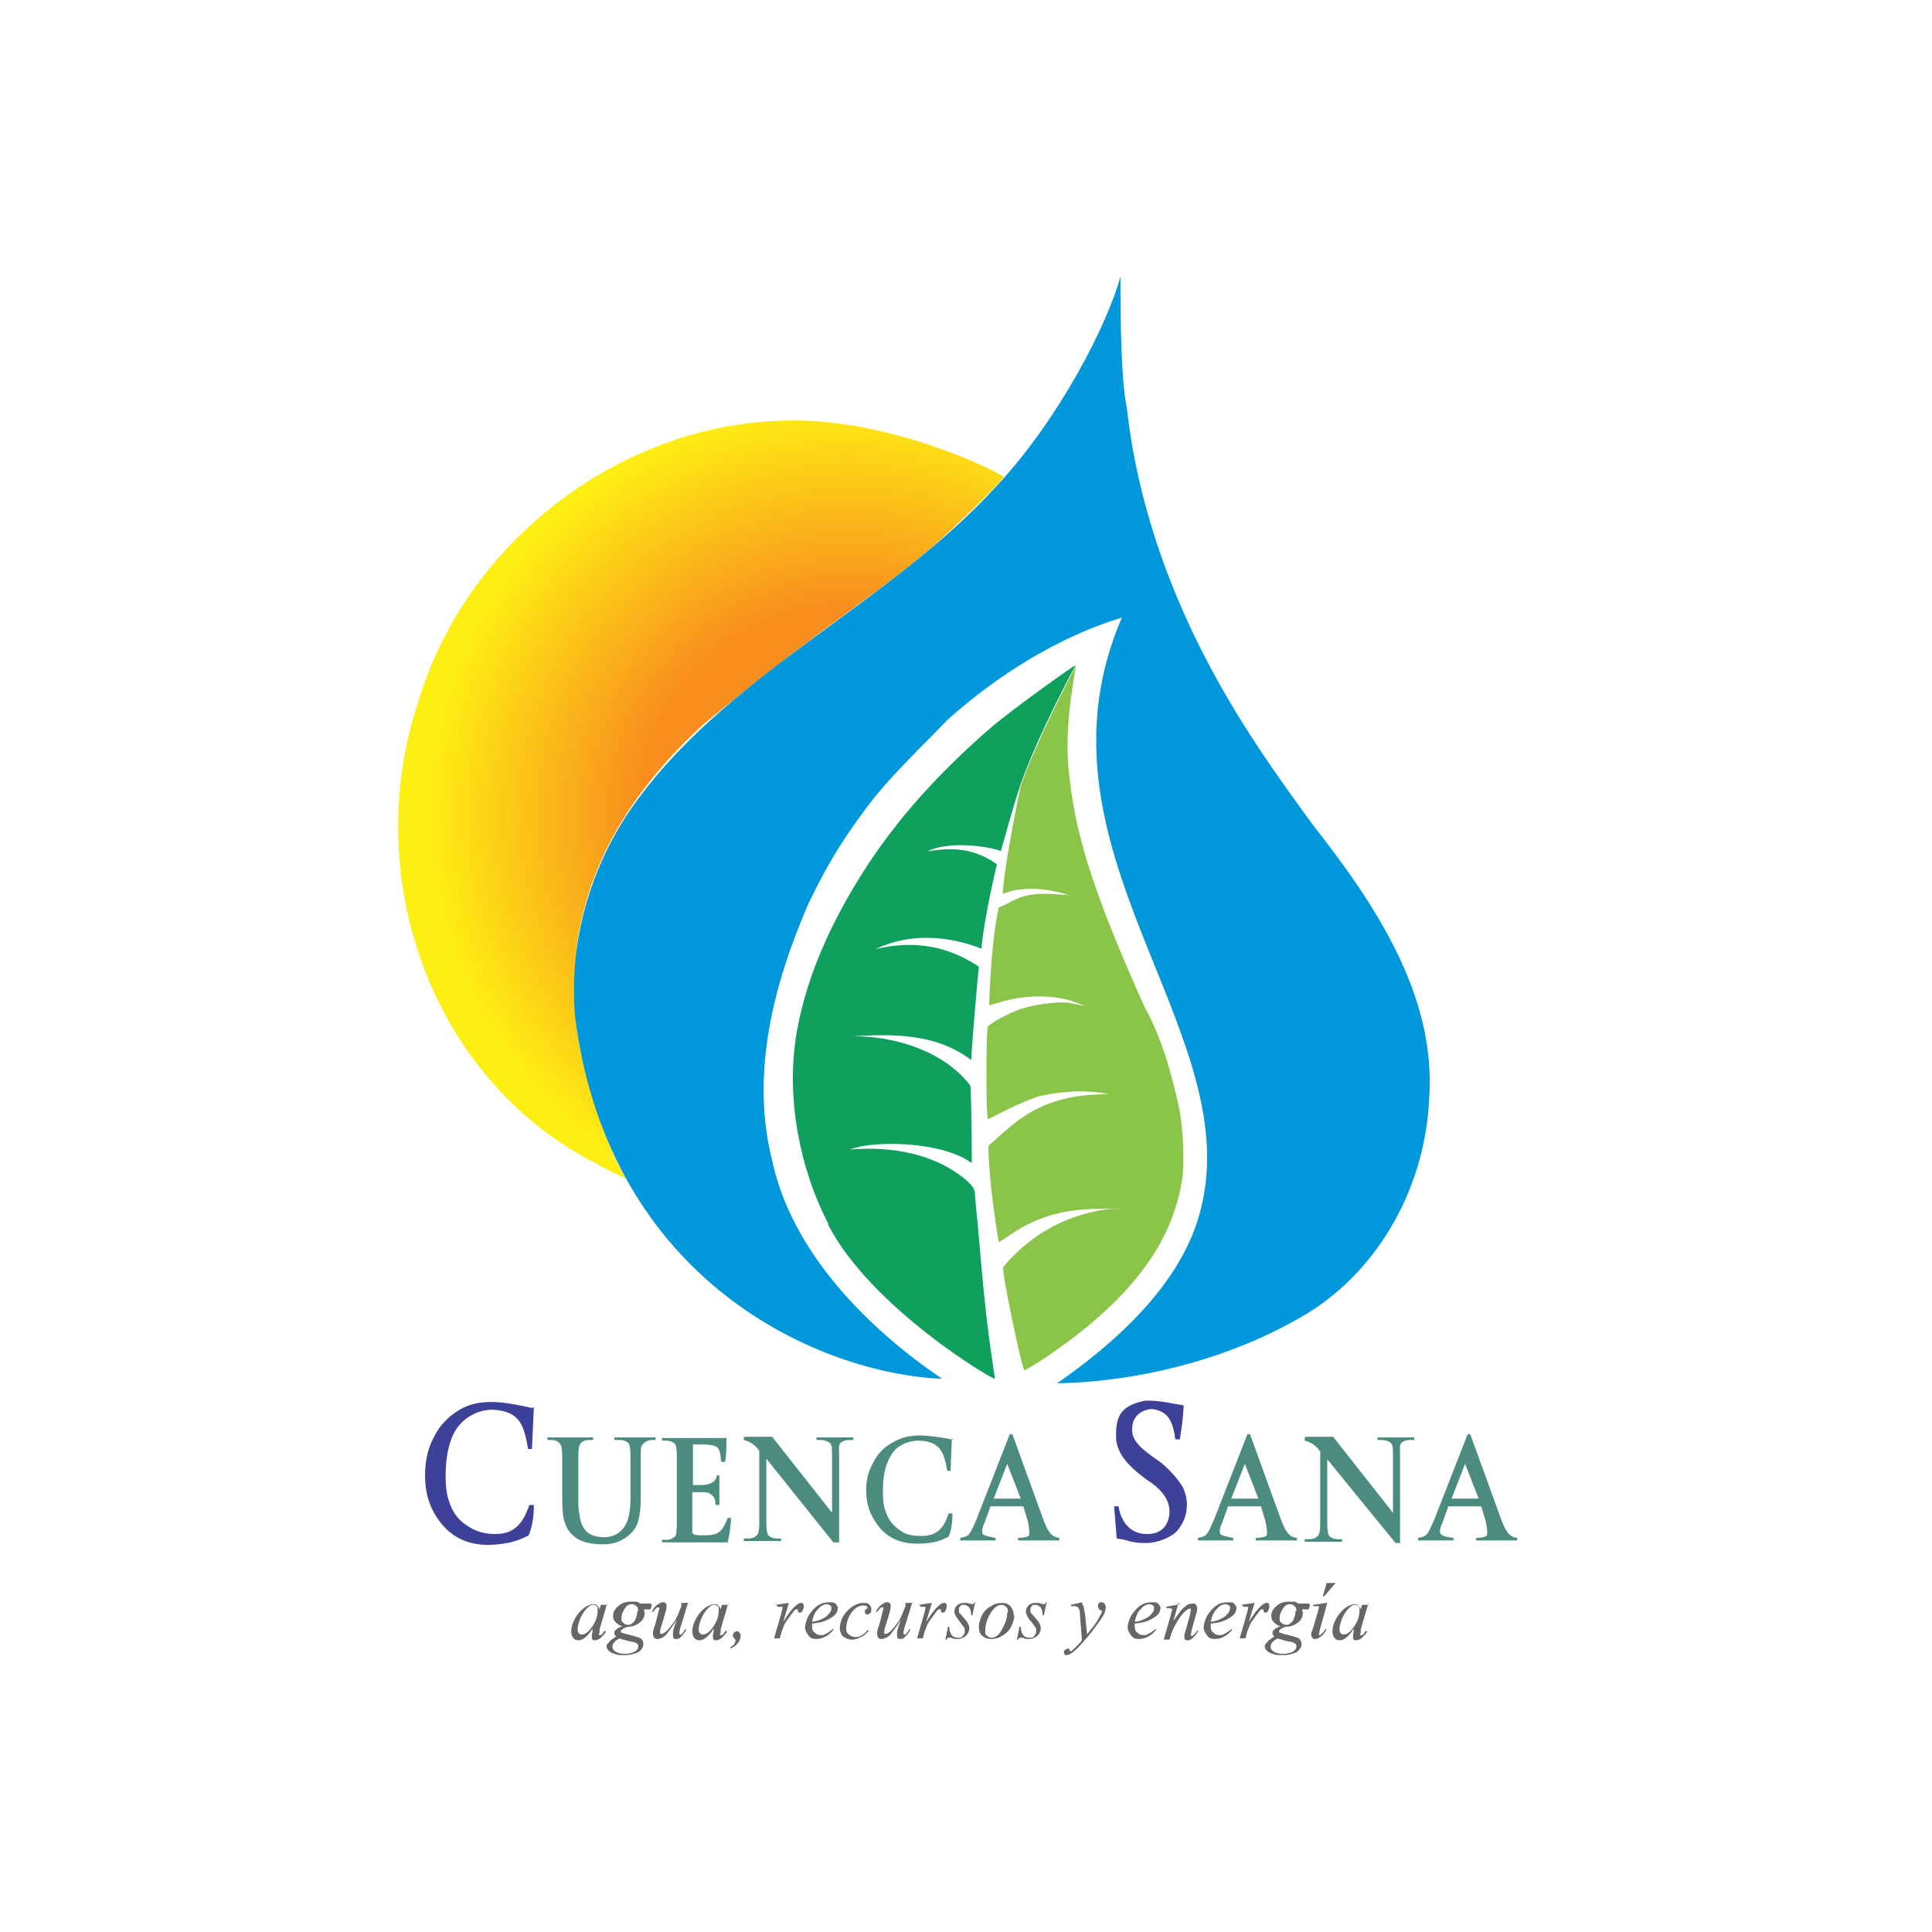
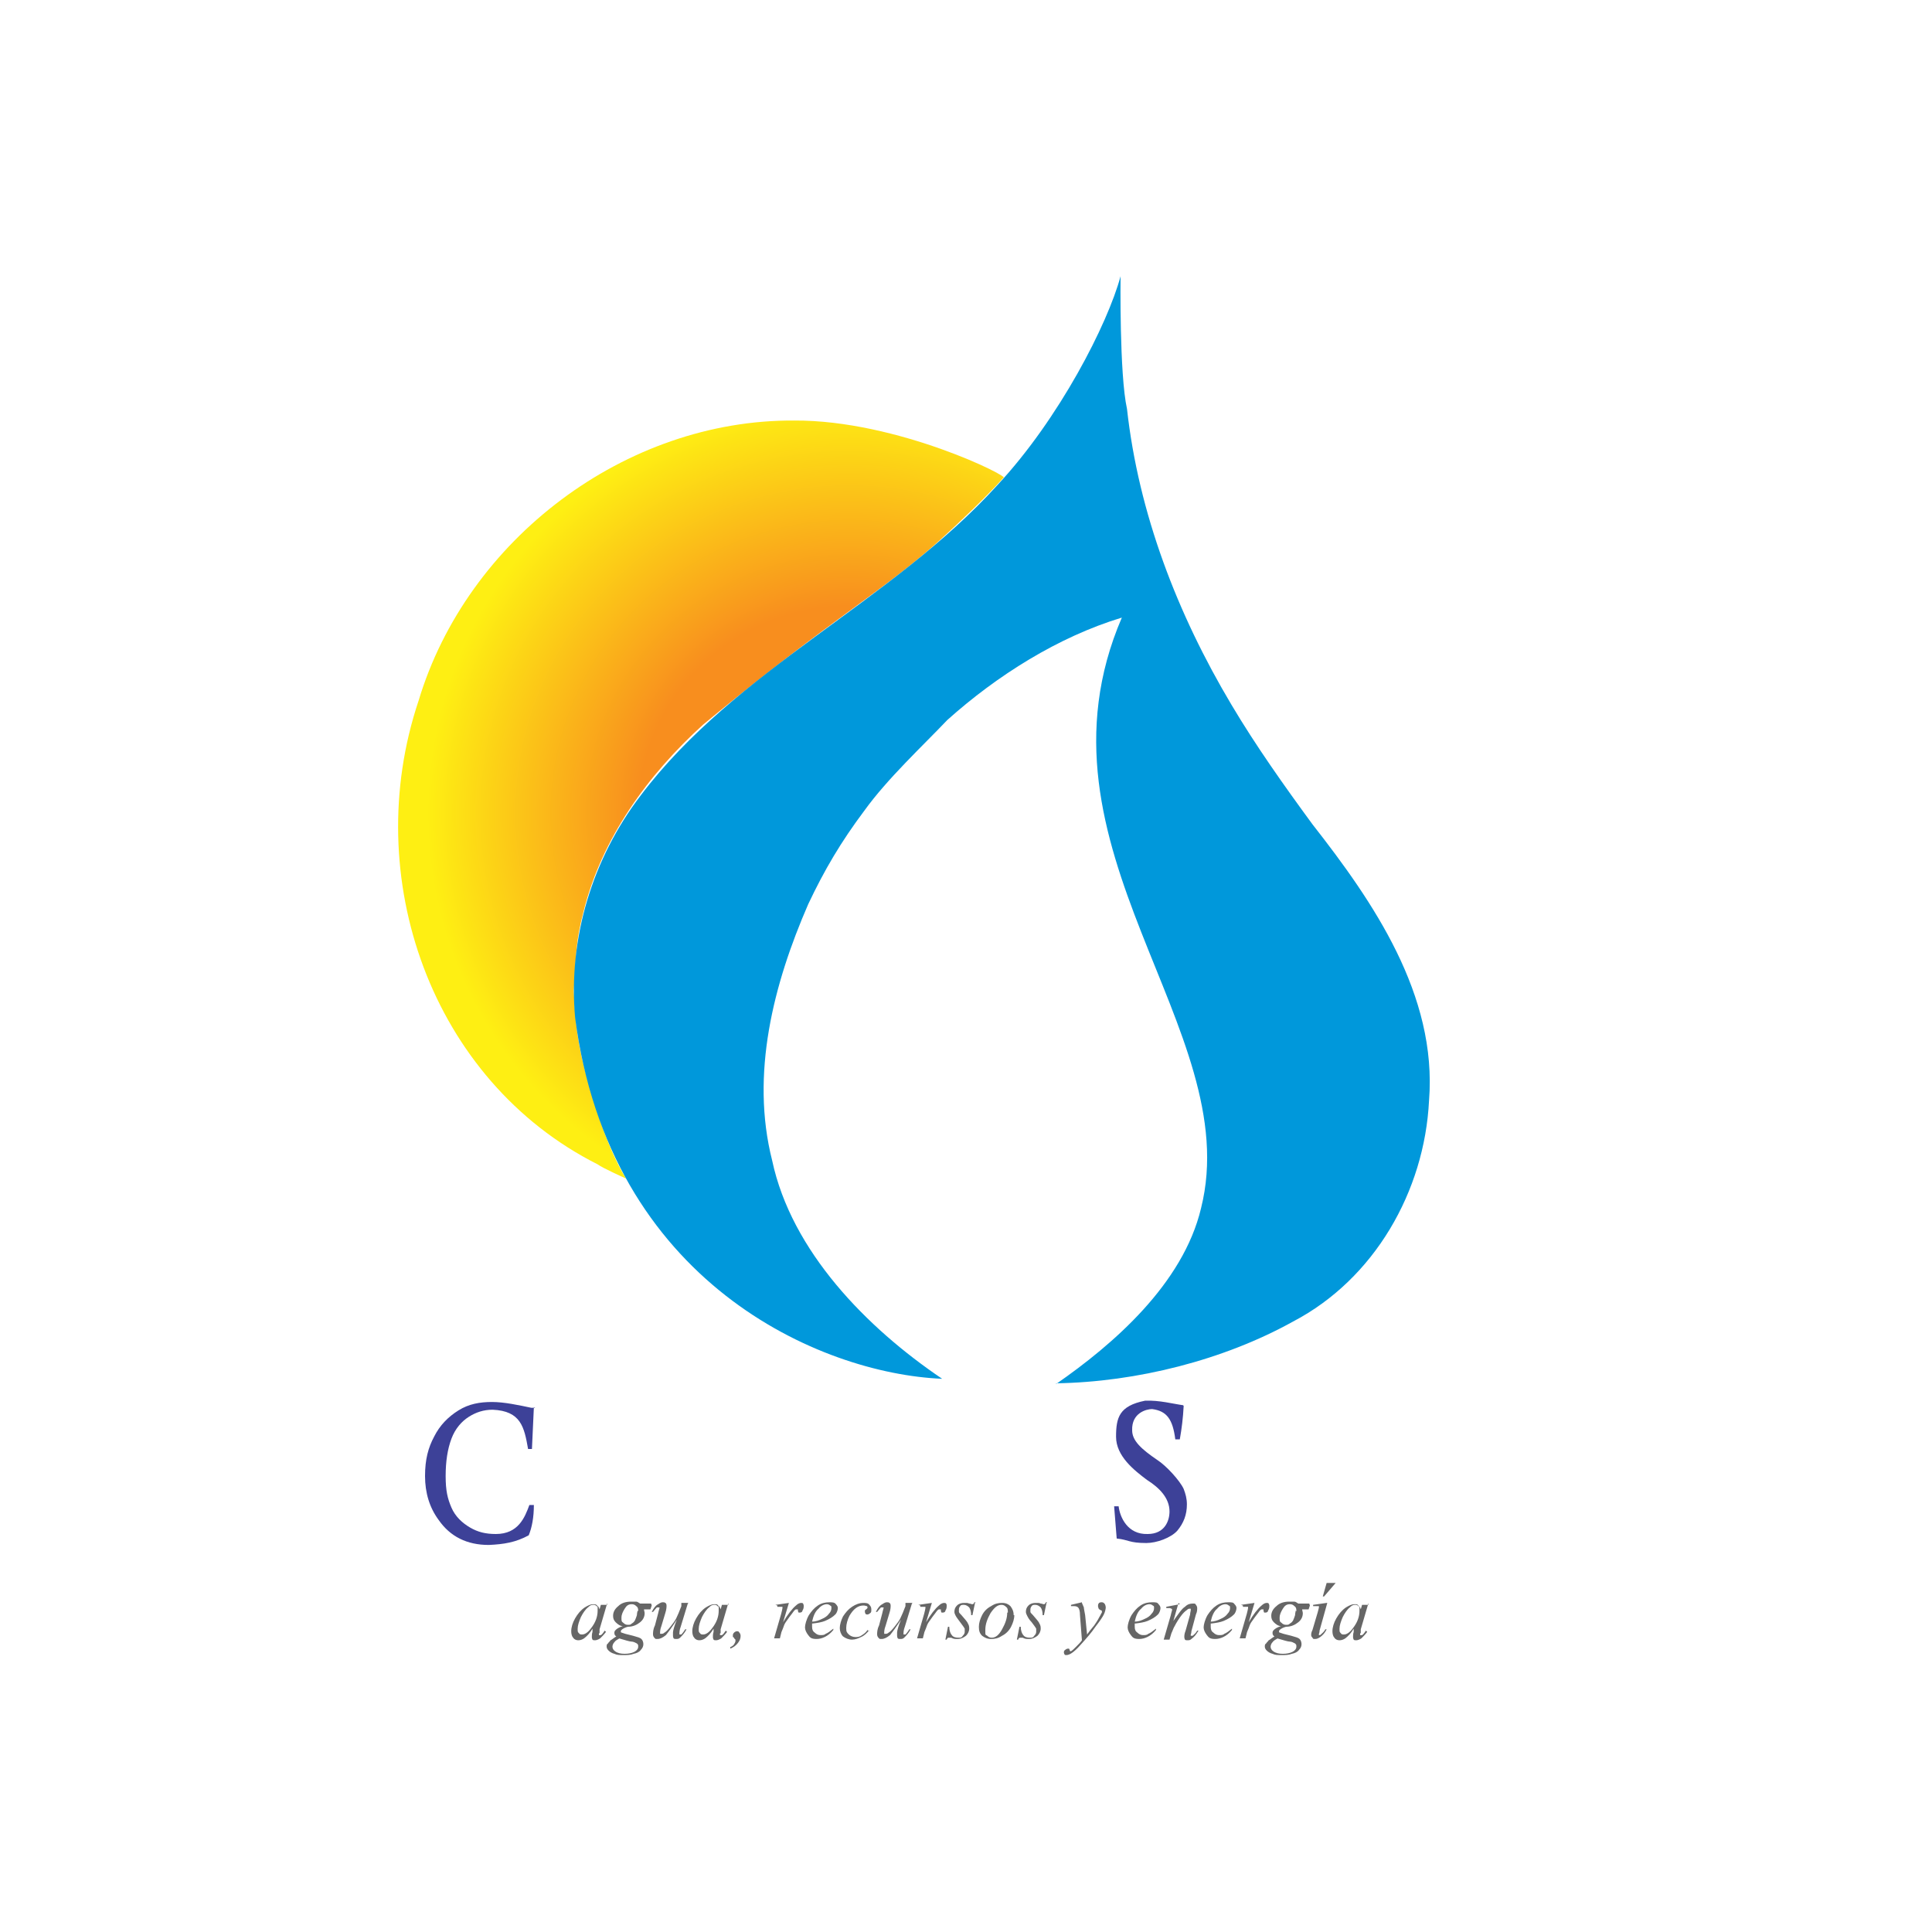
<svg xmlns="http://www.w3.org/2000/svg" id="Layer_1" viewBox="0 0 300 300">
  <defs>
    <radialGradient id="radial-gradient" cx="1181.7" cy="261" fx="1181.7" fy="261" r="11.5" gradientTransform="translate(-6628.3 1470.1) rotate(1) scale(5.7 -5.6)" gradientUnits="userSpaceOnUse">
      <stop offset=".5" stop-color="#f88e1e" />
      <stop offset="1" stop-color="#feef13" />
    </radialGradient>
  </defs>
  <rect width="300" height="300" fill="#fff" />
  <g id="layer1">
    <g id="g76">
      <g id="g11">
        <path id="path1-4-8-7-1" d="M82.9,218.5l-.3,6.5h-.6c-.6-3.4-1.1-5.9-5.5-6.1-1.4,0-2.6.4-3.7,1.1-1.1.7-2.1,1.8-2.7,3.4s-.9,3.5-.9,5.8.3,3.5.9,4.9c.6,1.4,1.7,2.4,2.9,3.1,1.2.7,2.4,1,4,1,3.5,0,4.5-2.6,5.2-4.5h.7c0,1.9-.3,3.5-.8,4.7-2,1.1-3.9,1.4-6.2,1.5-3.4,0-6-1.3-7.8-3.9-1.4-1.9-2.1-4.2-2.1-6.8s.5-4.4,1.4-6.1c.9-1.8,2.2-3.1,3.8-4.1,1.6-1,3.3-1.3,5.2-1.3s4.2.5,6.1.9h.6Z" fill="#3d4198" />
        <path id="text1-8-1-8" d="M94.3,248.9l-1.2,4.1v.6c-.1,0-.1,0-.1.1,0,0,0,.1,0,.2,0,0,0,0,.1,0s.1,0,.2,0c.2-.1.4-.4.6-.7l.2.2c-.3.4-.6.7-.9,1-.3.2-.6.3-.8.3-.2,0-.3,0-.4-.1,0,0-.1-.2-.1-.4s0-.5.1-.8v-.5c-.4.7-.9,1.2-1.3,1.5-.3.2-.6.3-.9.3s-.6-.1-.8-.4c-.2-.2-.3-.6-.3-1,0-.6.2-1.3.6-2,.4-.7.9-1.3,1.5-1.7.5-.3.9-.5,1.3-.5.2,0,.5,0,.6.2.2.1.3.3.4.6l.2-.7h1ZM92.1,249.2c-.3,0-.5.1-.8.4-.4.3-.8.9-1.1,1.5-.3.7-.5,1.3-.5,1.8s0,.5.2.7c.1.2.3.2.5.2.4,0,.9-.3,1.4-1,.7-.9,1-1.8,1-2.7s0-.6-.2-.7c-.1-.2-.3-.2-.5-.2h0ZM101.2,249.3l-.2.6h-1c0,.2.1.4.1.6,0,.5-.2,1-.7,1.4-.5.4-1.1.7-1.9.7-.4.1-.8.3-1,.5,0,0-.1.1-.1.2s0,.2.1.2c0,0,.3.1.6.2l1.2.3c.7.2,1.1.3,1.3.5.2.2.3.5.3.8s-.1.6-.4.9c-.2.3-.6.5-1.1.6-.5.2-1,.2-1.6.2s-1,0-1.4-.2c-.4-.1-.7-.3-.9-.5-.2-.2-.3-.4-.3-.6s0-.4.2-.5c.1-.2.3-.3.4-.5.1,0,.4-.3.9-.6-.2-.1-.3-.3-.3-.5s0-.3.2-.5c.2-.2.5-.4,1.1-.6-.4,0-.8-.3-1.1-.6s-.4-.6-.4-1c0-.6.3-1.1.8-1.5.5-.5,1.2-.7,2-.7s.6,0,.8,0c.2,0,.4.2.6.3h1.7ZM99.1,250.2c0-.3,0-.6-.3-.8-.2-.2-.4-.3-.7-.3-.5,0-.8.2-1.1.7-.3.5-.5.9-.5,1.4s0,.6.3.8c.2.2.4.3.7.3s.4,0,.6-.2c.2-.1.4-.3.5-.5.1-.2.2-.5.3-.8,0-.3.1-.6.1-.7h0ZM96.2,254.4c-.3.2-.6.3-.8.6-.2.2-.3.5-.3.7s.1.5.4.7c.4.3.9.4,1.5.4s1.1-.1,1.5-.3c.4-.2.6-.5.6-.8s0-.3-.2-.5c-.2-.1-.5-.3-.9-.3-.2,0-.9-.2-1.9-.5h0ZM106.8,249l-1.1,3.6c-.2.5-.2.9-.2,1s0,.1,0,.2c0,0,0,0,.1,0,0,0,.1,0,.2,0,0,0,.3-.3.6-.8h.2c-.3.6-.7,1-1,1.3-.2.2-.4.2-.6.2s-.3,0-.4-.1c0,0-.1-.2-.1-.4s0-.3,0-.5c0-.3.2-1,.6-2-.7,1.1-1.3,1.9-1.7,2.4-.5.4-.9.6-1.3.6s-.3,0-.5-.2c-.1-.1-.2-.3-.2-.5,0-.3,0-.8.3-1.4l.5-1.9c.1-.5.2-.7.2-.8s0,0,0-.1c0,0,0,0-.1,0,0,0-.2,0-.3,0,0,0-.3.3-.6.7h-.2c.3-.6.6-1,1-1.2.3-.2.5-.3.7-.3s.3,0,.4.1c.1,0,.2.2.2.4s0,.6-.2,1.2l-.6,2c-.2.5-.2.9-.2,1s0,.1,0,.2c0,0,.1,0,.2,0,.1,0,.3,0,.5-.2.2-.1.5-.4.9-.9.4-.5.7-.9.9-1.3.2-.4.5-1.1.8-1.9v-.5c.1,0,1.1,0,1.1,0ZM113.1,248.9l-1.2,4.1v.6c-.1,0-.1,0-.1.1,0,0,0,.1,0,.2,0,0,0,0,.1,0s.1,0,.2,0c.2-.1.4-.4.6-.7l.2.2c-.3.4-.6.7-.9,1-.3.2-.6.3-.8.3s-.3,0-.4-.1c0,0-.1-.2-.1-.4s0-.5.1-.8v-.5c-.4.7-.9,1.2-1.3,1.5-.3.2-.6.3-.9.3s-.6-.1-.8-.4c-.2-.2-.3-.6-.3-1,0-.6.2-1.3.6-2,.4-.7.9-1.3,1.5-1.7.5-.3.9-.5,1.3-.5s.5,0,.6.2c.2.1.3.3.4.6l.2-.7h1ZM110.9,249.2c-.3,0-.5.1-.8.4-.4.3-.8.9-1.1,1.5-.3.7-.5,1.3-.5,1.8s0,.5.2.7c.1.2.3.2.5.2.4,0,.9-.3,1.4-1,.7-.9,1-1.8,1-2.7s0-.6-.2-.7c-.1-.2-.3-.2-.5-.2h0ZM113.3,255.8c.3-.1.6-.3.7-.5.1-.2.2-.3.2-.5s0-.1,0-.2c0,0,0,0-.2-.2,0-.1-.1-.2-.2-.2,0,0,0-.1,0-.2,0-.2,0-.3.2-.5.1-.1.3-.2.4-.2.2,0,.3,0,.4.2.1.1.2.3.2.5,0,.4-.1.7-.4,1.1-.3.4-.7.7-1.2.9v-.2ZM120.4,249.2l2.1-.3-.9,3c.7-1.2,1.4-2.1,2-2.6.3-.3.6-.4.8-.4s.2,0,.3.1c0,0,.1.2.1.3,0,.3,0,.5-.2.8,0,.2-.2.3-.4.3s-.2,0-.2,0c0,0-.1-.2-.1-.3,0,0,0-.1,0-.2,0,0,0,0-.1,0,0,0-.1,0-.2,0-.1,0-.3.2-.5.5-.3.4-.7.9-1.1,1.5-.2.3-.3.6-.4.9-.2.5-.3.7-.3.8l-.2.8h-.9l1.1-3.8c.1-.4.2-.8.2-.9s0-.1,0-.2c0,0-.2,0-.3,0s-.2,0-.5,0v-.2ZM126.1,252.1c0,.2,0,.4,0,.5,0,.4.1.7.4.9.3.3.6.4.9.4s.6,0,.8-.2c.3-.1.7-.4,1.2-.8v.2c-.8,1-1.8,1.4-2.6,1.4s-1-.2-1.3-.6c-.3-.4-.5-.8-.5-1.2s.2-1.2.6-1.9c.4-.6.8-1.1,1.4-1.5.6-.4,1.2-.5,1.8-.5.4,0,.8,0,1,.3.2.2.3.4.3.6s-.1.7-.4,1c-.4.4-.9.7-1.6,1-.5.2-1.1.3-1.9.4h0ZM126.1,251.8c.6,0,1.1-.2,1.5-.4.5-.2.9-.5,1.1-.8.3-.3.4-.6.4-.9s0-.3-.2-.4c-.1-.1-.3-.2-.5-.2-.4,0-.9.2-1.3.7-.5.4-.8,1.1-1,2ZM135,253.1c-.4.5-.8.9-1.3,1.1-.4.2-.9.4-1.4.4s-1-.2-1.4-.5c-.3-.3-.5-.8-.5-1.3s.2-1.2.5-1.8c.4-.6.8-1.1,1.4-1.5.6-.4,1.2-.6,1.7-.6.4,0,.8,0,1,.3.2.2.3.4.3.7s0,.5-.2.6c-.1.1-.3.2-.4.2s-.2,0-.3-.1c0,0-.1-.2-.1-.3s0-.1,0-.2c0,0,0-.1.2-.2,0,0,.2-.2.2-.2,0,0,0,0,0-.1,0,0,0-.2-.1-.2-.1,0-.3-.1-.5-.1-.4,0-.8.1-1.2.4-.4.3-.7.7-1,1.2-.3.6-.5,1.3-.5,1.9s.1.7.4,1c.2.2.6.4,1,.4.3,0,.6,0,.9-.2.3-.2.7-.4,1-.9l.2.2ZM141.6,249l-1.1,3.6c-.2.5-.2.9-.2,1s0,.1,0,.2c0,0,0,0,.1,0,0,0,.1,0,.2,0,0,0,.3-.3.6-.8h.2c-.3.6-.7,1-1,1.3-.2.2-.4.2-.6.2s-.3,0-.4-.1c0,0-.1-.2-.1-.4s0-.3,0-.5c0-.3.2-1,.6-2-.7,1.1-1.3,1.9-1.7,2.4-.5.4-.9.6-1.3.6s-.3,0-.5-.2c-.1-.1-.2-.3-.2-.5,0-.3,0-.8.3-1.4l.5-1.9c.1-.5.2-.7.2-.8s0,0,0-.1c0,0,0,0-.1,0,0,0-.2,0-.3,0,0,0-.3.3-.6.7h-.2c.3-.6.6-1,1-1.2.3-.2.5-.3.7-.3s.3,0,.4.1c.1,0,.2.2.2.4s0,.6-.2,1.2l-.6,2c-.2.5-.2.9-.2,1s0,.1,0,.2c0,0,.1,0,.2,0,.1,0,.3,0,.5-.2.2-.1.5-.4.9-.9.4-.5.7-.9.9-1.3.2-.4.5-1.1.8-1.9v-.5c.1,0,1.1,0,1.1,0ZM142.6,249.2l2.1-.3-.9,3c.7-1.2,1.4-2.1,2-2.6.3-.3.6-.4.8-.4s.2,0,.3.1.1.2.1.3c0,.3,0,.5-.2.8,0,.2-.2.3-.4.3s-.2,0-.2,0c0,0-.1-.2-.1-.3,0,0,0-.1,0-.2,0,0,0,0-.1,0,0,0-.1,0-.2,0-.1,0-.3.2-.5.5-.3.4-.7.9-1.1,1.5-.2.3-.3.6-.4.9-.2.5-.3.7-.3.8l-.2.8h-.9l1.1-3.8c.1-.4.2-.8.2-.9s0-.1,0-.2c0,0-.2,0-.3,0s-.2,0-.5,0v-.2ZM151.4,248.9l-.4,1.9h-.2c0-.5-.1-.9-.3-1.2-.2-.2-.5-.4-.8-.4s-.5,0-.6.2c-.1.1-.2.3-.2.5s0,.3,0,.4c0,.1.2.3.4.5.5.6.9,1,1,1.3.2.3.2.6.2.8,0,.4-.2.8-.5,1.1-.4.3-.8.5-1.3.5s-.6,0-1-.2c-.1,0-.2,0-.3,0-.2,0-.3,0-.4.3h-.2l.4-2h.2c0,.6.2,1.1.4,1.3.2.3.6.4,1,.4s.5,0,.7-.3c.2-.2.3-.4.3-.6s0-.3,0-.5c-.1-.2-.4-.6-.7-1s-.6-.8-.7-1c-.1-.2-.2-.4-.2-.6,0-.4.1-.7.4-1,.3-.3.7-.4,1.1-.4.1,0,.3,0,.4,0,0,0,.2,0,.4.1.2,0,.4.1.4.1.2,0,.3,0,.4-.3h.2ZM157.5,250.8c0,.6-.2,1.2-.5,1.8-.3.6-.8,1.1-1.4,1.4-.6.4-1.1.5-1.7.5s-1-.2-1.4-.5c-.4-.4-.5-.8-.5-1.4s.2-1.2.5-1.8c.3-.6.8-1.1,1.4-1.4.6-.4,1.1-.5,1.7-.5s1,.2,1.3.5c.3.4.5.8.5,1.4h0ZM156.5,250.4c0-.4,0-.7-.3-.9-.2-.2-.4-.3-.7-.3-.6,0-1.1.4-1.7,1.3-.5.9-.8,1.7-.8,2.6s0,.7.3.9c.2.2.4.3.7.3.6,0,1.1-.4,1.6-1.3.5-.9.8-1.7.8-2.6ZM162.5,248.9l-.4,1.9h-.2c0-.5-.1-.9-.3-1.2-.2-.2-.5-.4-.8-.4s-.5,0-.6.2c-.1.1-.2.3-.2.5s0,.3,0,.4c0,.1.2.3.4.5.5.6.9,1,1,1.3.2.3.2.6.2.8,0,.4-.2.8-.5,1.1-.4.3-.8.5-1.3.5s-.6,0-1-.2c-.1,0-.2,0-.3,0-.2,0-.3,0-.4.3h-.2l.4-2h.2c0,.6.2,1.1.4,1.3.2.3.6.4,1,.4s.5,0,.7-.3c.2-.2.3-.4.3-.6s0-.3,0-.5c-.1-.2-.4-.6-.7-1-.4-.4-.6-.8-.7-1-.1-.2-.2-.4-.2-.6,0-.4.1-.7.4-1,.3-.3.7-.4,1.1-.4.1,0,.3,0,.4,0,0,0,.2,0,.4.1.2,0,.4.1.4.1.2,0,.3,0,.4-.3h.2ZM168,248.9c.1.2.2.5.3.7,0,.2.1.6.2,1.2l.3,3c.2-.3.6-.8,1.1-1.4.2-.3.5-.7.8-1.3.2-.3.3-.6.4-.7,0,0,0-.1,0-.2s0,0,0-.1c0,0-.1,0-.2-.1-.1,0-.2-.1-.3-.2,0-.1-.1-.2-.1-.4s0-.3.1-.4c0-.1.2-.2.4-.2s.3,0,.5.2c.1.1.2.4.2.6s-.1.7-.3,1.1c-.2.4-.6,1-1.3,1.9-.6.9-1.4,1.8-2.3,2.8-.6.7-1.1,1.1-1.4,1.3-.3.2-.6.3-.8.3s-.2,0-.3-.1c0,0-.1-.2-.1-.3s0-.3.2-.4c.1-.1.3-.2.4-.2s.1,0,.2,0c0,0,0,0,.1.2,0,0,0,.2.1.2,0,0,0,0,0,0s0,0,.1,0c.2-.1.5-.4.8-.7.4-.4.7-.7.9-1l-.3-3.9c0-.6-.1-1-.3-1.2-.1-.1-.3-.2-.6-.2s-.2,0-.5,0v-.2c0,0,1.7-.4,1.7-.4ZM176.2,252.1c0,.2,0,.4,0,.5,0,.4.1.7.4.9.3.3.6.4.9.4s.6,0,.8-.2c.3-.1.7-.4,1.2-.8v.2c-.8,1-1.8,1.4-2.6,1.4s-1-.2-1.3-.6c-.3-.4-.5-.8-.5-1.2s.2-1.2.6-1.9c.4-.6.8-1.1,1.4-1.5.6-.4,1.2-.5,1.8-.5s.8,0,1,.3c.2.2.3.4.3.6s-.1.7-.4,1c-.4.4-.9.7-1.6,1-.5.2-1.1.3-1.9.4h0ZM176.2,251.8c.6,0,1.1-.2,1.5-.4.5-.2.9-.5,1.1-.8.3-.3.4-.6.4-.9s0-.3-.2-.4c-.1-.1-.3-.2-.5-.2-.4,0-.9.2-1.3.7-.5.4-.8,1.1-1,2h0ZM183,248.9l-.8,2.8c.8-1.1,1.3-1.9,1.8-2.2.4-.4.8-.5,1.2-.5s.4,0,.5.2c.1.1.2.3.2.5s0,.6-.2,1l-.7,2.6c0,.3-.1.5-.1.5s0,.1,0,.2c0,0,0,0,.1,0s.1,0,.2,0c.2-.2.5-.4.7-.8h.2c-.4.7-.7,1-1.1,1.3-.2.2-.4.2-.6.2s-.3,0-.4-.1c0,0-.1-.2-.1-.4s0-.5.2-1l.7-2.5c0-.3.1-.5.1-.7s0-.2,0-.2c0,0-.1,0-.2,0s-.2,0-.4.2c-.3.2-.6.5-.9.9-.3.4-.7,1-1,1.6-.2.3-.3.7-.5,1.1l-.3,1h-.9l1.1-3.8c.1-.5.2-.7.2-.8s0-.2-.1-.2c0,0-.2-.1-.3-.1s-.1,0-.3,0h-.2s0-.2,0-.2l2.1-.4ZM188,252.1c0,.2,0,.4,0,.5,0,.4.1.7.4.9.3.3.6.4.9.4s.6,0,.8-.2c.3-.1.7-.4,1.2-.8v.2c-.8,1-1.8,1.4-2.6,1.4s-1-.2-1.3-.6c-.3-.4-.5-.8-.5-1.2s.2-1.2.6-1.9c.4-.6.8-1.1,1.4-1.5.6-.4,1.2-.5,1.8-.5s.8,0,1,.3c.2.2.3.4.3.6s-.1.7-.4,1c-.4.4-.9.7-1.6,1-.5.2-1.1.3-1.9.4h0ZM188,251.8c.6,0,1.1-.2,1.5-.4.5-.2.9-.5,1.1-.8.3-.3.4-.6.4-.9s0-.3-.2-.4c-.1-.1-.3-.2-.5-.2-.4,0-.9.2-1.3.7-.5.4-.8,1.1-1,2ZM192.7,249.2l2.1-.3-.9,3c.7-1.2,1.4-2.1,2-2.6.3-.3.6-.4.8-.4s.2,0,.3.1c0,0,.1.2.1.3,0,.3,0,.5-.2.8,0,.2-.2.3-.4.3s-.2,0-.2,0c0,0-.1-.2-.1-.3,0,0,0-.1,0-.2,0,0,0,0-.1,0,0,0-.1,0-.2,0-.1,0-.3.2-.5.5-.3.4-.7.9-1.1,1.5-.2.3-.3.6-.4.9-.2.5-.3.7-.3.8l-.2.8h-.9l1.1-3.8c.1-.4.2-.8.2-.9s0-.1,0-.2c0,0-.2,0-.3,0s-.2,0-.5,0v-.2ZM203.4,249.3l-.2.6h-1c0,.2.1.4.1.6,0,.5-.2,1-.7,1.4-.5.4-1.1.7-1.9.7-.4.1-.8.3-1,.5,0,0-.1.1-.1.2s0,.2.1.2c0,0,.3.1.6.2l1.2.3c.7.2,1.1.3,1.3.5.2.2.3.5.3.8s-.1.6-.4.9c-.2.3-.6.5-1.1.6-.5.2-1,.2-1.6.2s-1,0-1.4-.2c-.4-.1-.7-.3-.9-.5-.2-.2-.3-.4-.3-.6s0-.4.2-.5c.1-.2.3-.3.4-.5.1,0,.4-.3.9-.6-.2-.1-.3-.3-.3-.5s0-.3.2-.5c.2-.2.5-.4,1.1-.6-.4,0-.8-.3-1.1-.6-.3-.3-.4-.6-.4-1,0-.6.3-1.1.8-1.5.5-.5,1.2-.7,2-.7s.6,0,.8,0c.2,0,.4.2.6.3h1.7ZM201.3,250.2c0-.3,0-.6-.3-.8-.2-.2-.4-.3-.7-.3-.5,0-.8.2-1.1.7-.3.5-.5.9-.5,1.4s0,.6.3.8c.2.2.4.3.7.3s.4,0,.6-.2c.2-.1.4-.3.5-.5.1-.2.2-.5.3-.8,0-.3.1-.6.1-.7h0ZM198.4,254.4c-.3.2-.6.3-.8.6-.2.2-.3.5-.3.7s.1.5.4.7c.4.3.9.4,1.5.4s1.1-.1,1.5-.3c.4-.2.6-.5.6-.8s0-.3-.2-.5c-.2-.1-.5-.3-.9-.3-.2,0-.9-.2-1.9-.5h0ZM206.1,248.9l-1.2,4.3c0,.3-.1.5-.1.5s0,.1,0,.2c0,0,0,0,.1,0s.1,0,.2-.1c.2-.2.5-.4.7-.8h.2c-.3.6-.6.9-1,1.2-.3.2-.5.3-.8.3s-.3,0-.4-.2c-.1-.1-.2-.2-.2-.4s0-.4.2-.8l.8-2.7c.1-.4.2-.7.2-.8s0-.2,0-.2c0,0-.2,0-.3,0s-.3,0-.6,0v-.2l2.1-.3ZM207.4,245.8l-1.8,2.1h-.2l.6-2.1h1.4ZM212.5,248.9l-1.2,4.1v.6c-.1,0-.1,0-.1.1,0,0,0,.1,0,.2,0,0,0,0,.1,0s.1,0,.2,0c.2-.1.4-.4.6-.7l.2.2c-.3.4-.6.7-.9,1-.3.2-.6.3-.8.3s-.3,0-.4-.1c0,0-.1-.2-.1-.4s0-.5.1-.8v-.5c-.4.7-.9,1.2-1.3,1.5-.3.2-.6.3-.9.3s-.6-.1-.8-.4c-.2-.2-.3-.6-.3-1,0-.6.2-1.3.6-2,.4-.7.9-1.3,1.5-1.7.5-.3.9-.5,1.3-.5s.5,0,.6.2c.2.1.3.3.4.6l.2-.7h1ZM210.4,249.2c-.3,0-.5.1-.8.4-.4.3-.8.9-1.1,1.5-.3.7-.5,1.3-.5,1.8s0,.5.2.7c.1.2.3.2.5.2.4,0,.9-.3,1.4-1,.7-.9,1-1.8,1-2.7s0-.6-.2-.7c-.1-.2-.3-.2-.5-.2h0Z" fill="#666" />
-         <path id="text2-2-1-9" d="M84,235.5c-.8,1.4,0,0,0,0ZM95.4,223.6v-.4h6.4v.4h-.6c-.6,0-1.1.3-1.5.8-.2.2-.2.8-.2,1.7v6.6c0,1.6-.2,2.9-.5,3.8-.3.9-1,1.7-1.9,2.3-.9.6-1.9,1-3.5,1s-3.1-.3-4-.9c-.9-.6-1.6-1.4-1.9-2.5-.3-.7-.4-2-.4-4v-6.3c0-1-.1-1.7-.4-2-.3-.3-.7-.5-1.3-.5h-.6v-.4h7.1v.4h-.6c-.7,0-1.1.2-1.4.6-.2.3-.3.9-.3,1.8v7.1c0,.6,0,1.3.2,2.2.1.8.3,1.4.6,1.9.7,1.2,2,1.5,3.3,1.5,3.5-.2,4-3.3,4-6.1v-6.6c0-1-.1-1.6-.3-1.9-.3-.3-.8-.5-1.4-.5h-.6ZM107.6,224.2v6.4h1.2c1.1,0,2.4-.3,2.5-1.5h.4v4.6h-.6c0-.8-.1-1.3-.9-1.8-.3-.2-.8-.2-1.5-.2h-1.2v5c0,.7,0,1,0,1.2,0,.2.2.3.3.4.2,0,.5.1.9.1h.6c2.2,0,2.8-.4,3.7-2.7h.5c0,1.2-.2,2.4-.5,3.8h-10.2v-.4h.6c.4,0,.7,0,1.1-.3.3-.1.4-.3.5-.6,0-.3.1-.8.1-1.6v-10.5c0-1-.1-1.7-.3-1.9-.3-.3-.8-.5-1.4-.5h-.6v-.4h10c0,1.3,0,2.5-.2,3.7h-.6c-.2-.9,0-2.2-1.1-2.5-.3-.1-.9-.2-1.7-.2h-1.9ZM115.6,223.1h4.3l9.3,11.8v-8.9c0-1,0-1.6-.3-1.9-.3-.3-.9-.5-1.5-.5h-.6v-.4h5.7v.4h-.6c-.7,0-1.2.2-1.5.6-.2.3-.1.8-.1,1.7v13.6h-.9l-10.4-13v10c0,1,.1,1.6.3,1.9.3.3.8.5,1.4.5h.6v.4h-5.8v-.4h.6c.7,0,1.2-.2,1.5-.6.2-.3.3-.8.3-1.7v-11.3c-.6-.9-1.3-1.4-2.4-1.7v-.4ZM147.8,223.4l-.2,5h-.5c-.5-2.6-.9-4.6-4.4-4.7-1.1,0-2.1.3-2.9.8-.9.5-1.5,1.4-2,2.6-.5,1.2-.7,2.7-.7,4.5s.2,2.7.7,3.8c.5,1.1,1.3,1.8,2.2,2.4.9.6,1.9.7,3.2.7,2.8,0,3.6-2,4.1-3.5h.6c0,1.5-.2,2.7-.6,3.6-1.6.9-3.1,1.1-4.9,1.1-2.7,0-4.8-1-6.2-3-1.1-1.5-1.7-3.2-1.7-5.2s.4-3.1,1.1-4.4c.7-1.4,1.7-2.4,3-3.1,1.3-.8,2.7-1.1,4.2-1.1s3.4.3,4.9.6h.4ZM158.8,233.9h-5l-.9,2.5c-.3.6-.4,1.1-.4,1.4s.1.5.4.6,1,.3,1.7.4v.4h-5.5v-.4c.7-.1,1.1-.3,1.3-.5.4-.4.7-1.2,1.2-2.3l5.2-13.3h.4l4.9,13.5c.5,1.2,1,2.5,2.4,2.6v.4h-6.4v-.4c.6,0,1.3-.1,1.6-.3.2-.1.2-.8-.1-2.3l-.7-2.3ZM158.5,232.7l-2.1-5.4-2.1,5.4h4.2ZM195.7,233.9h-5l-.9,2.5c-.3.6-.4,1.1-.4,1.4s.1.5.4.6,1,.3,1.7.4v.4h-5.5v-.4c.7-.1,1.1-.3,1.3-.5.4-.4.7-1.2,1.2-2.3l5.2-13.3h.4l4.9,13.5c.5,1.2,1,2.5,2.4,2.6v.4h-6.4v-.4c.6,0,1.3-.1,1.6-.3.2-.1.2-.8-.1-2.3l-.7-2.3ZM195.4,232.7l-2.1-5.4-2.1,5.4h4.2ZM229.9,233.9h-5l-.9,2.5c-.3.6-.4,1.1-.4,1.4s.1.5.4.6c.2.2,1,.3,1.7.4v.4h-5.5v-.4c.7-.1,1.1-.3,1.3-.5.4-.4.7-1.2,1.2-2.3l5.2-13.3h.4l4.9,13.5c.5,1.2,1,2.5,2.4,2.6v.4h-6.4v-.4c.6,0,1.3-.1,1.6-.3.2-.1.2-.8-.1-2.3l-.7-2.3ZM229.6,232.7l-2.1-5.4-2.1,5.4h4.2ZM202.7,223.1h4.3l9.3,11.8v-8.9c0-1,0-1.6-.3-1.9-.3-.3-.9-.5-1.5-.5h-.6v-.4h5.7v.4h-.6c-.7,0-1.2.2-1.5.6-.2.3-.1.8-.1,1.7v13.7h-.7l-10.6-13v10c0,1,.1,1.6.3,1.9.3.3.8.5,1.4.5h.6v.4h-5.8v-.4h.6c.7,0,1.2-.2,1.5-.6.2-.3.3-.8.3-1.7v-11.3c-.6-.9-1.3-1.4-2.4-1.7v-.4Z" fill="#4b8c7e" />
        <path id="path1-45-5-2" d="M183.8,218.3c-.1,1.9-.3,3.5-.6,5.2h-.7c-.4-3.1-1.3-4.4-3.6-4.7-.9,0-3.2.6-3.1,3.3,0,1.6,1.4,2.9,3.9,4.6,1.4.9,3.5,3.2,4.1,4.5.3.8.5,1.5.5,2.4,0,1.6-.5,2.9-1.5,4.1-1,1.1-3.2,1.9-4.8,1.9-2.7,0-2.7-.5-4.6-.7l-.4-5h.7c.2,1.7,1.4,4.4,4.5,4.3,2.7,0,3.4-2.1,3.4-3.5,0-2.1-1.6-3.7-3.5-4.9-2-1.5-4.8-3.7-4.8-6.7s.5-4.8,4.5-5.6c2.2-.1,4.4.5,5.9.7h0Z" fill="#3d4198" />
        <path id="path9-2-6" d="M123.4,65.3c-26.3-.2-50.9,18.5-58.4,43.5-9.2,27.4,2,59,27.8,72,.8.6,4.4,2.2,4.4,2.2-3.2-5.2-5.4-13.2-6.4-16.9-1.4-5.4-1.5-8.8-1.7-12.2.4-6.1.3-7.7,1.5-12.3,2.8-11.4,10-21.3,18.6-29.1,6.4-5.3,13.4-10.8,20.5-16,5.5-4.1,11-7.9,16.1-12.5,3.4-3.1,7.2-6.7,10-9.8,1.4,0-16.4-9-32.5-8.9h0Z" fill="url(#radial-gradient)" />
        <path id="path6-7-8" d="M164,214.9c8.8-6.1,19.7-15.5,22.5-27.3,7-27.9-27.7-55.9-12.3-91.7-9.9,3-19.4,9-27.1,15.9-3.9,4.1-9.3,9.1-12.9,14.1-3.6,4.8-6.2,9.2-8.7,14.5-5.4,12.4-9,26.4-5.6,39.8,3,14.1,14.7,26,26.4,33.9-19-.8-51.7-15-57-56.1-1.1-12.3,2.7-24.7,10.2-34.5,14.8-19.6,38.9-30,55.4-48.2,9.6-10.3,17.1-25,19.1-32.4,0,0-.2,15.2,1,20.6,1.8,16.2,7.8,31.8,16.2,45.9,3.8,6.4,8.2,12.6,12.6,18.6,9.4,12,19.4,26.5,18.1,42.9-.7,14.1-8.5,27.7-21.1,34.3-10.8,6-24.3,9.4-36.8,9.6h0Z" fill="#0098db" />
-         <path id="path3-1-7" d="M128.6,190c-4.4-8.5-6.5-19.3-5-29,1.7-10.7,6.8-20.1,11.4-27.1,4.6-6.9,10.4-13.5,18.5-20.6,3.3-2.9,13.4-10.1,13.5-10-3.2,6.1-6.3,12.3-8.6,18.7-1.1,3.4-2.1,7-3,10.2,0-.3-7.3-2-11.4,0,2.7-.4,6.6-1,10.8,2,0,0-2,8.3-2.4,13.1-5.2-2-11.1-2.5-16.5.1,7.7-1.9,12.9.6,16.1,2.7-.2,1.8-1,11-1.2,14.5-5.6-4.3-12.7-4-18.3-3.7,6.5,0,14.1,2.3,18.2,7.7,0,.1.2,4,.2,12-4.8-3.5-15.6-3.5-18.9-2.1,13-1.1,18.6,5.3,18.7,5.4.3.3.7.9.7,1.5,0,.5.2,2.6.4,4.5,1.1,12.5,1.3,14.9,2.7,24.2-.3.2-19.2-11-25.9-23.9h0Z" fill="#0fa05e" />
-         <path id="path7-4-6" d="M155.8,196.7c5-5.9,10.8-8.2,16.5-9,.5,0,1.9,0,1.9,0,0,0-1.5-.1-3.7,0-5.4.1-9.4,1.2-13.4,3.9-.9.6-2,1.3-2,1.3-1.5-8.5-1.7-15-1.6-15l1.7-1.5c2.1-1.9,3.9-3.3,6-4.3,3.4-1.7,7.2-2.2,11-2.2-3.6-.7-7.2-.5-10.7.3-1.1.3-3.3,1.2-4.9,2-1.6.8-3.2,1.6-3.2,1.6-.3-.3-.3-14.1,0-14.4.5-.6,3.3-2.1,5-2.7,2.2-.7,5.4-1.2,7.5-1l2.6.5-1.9-.7c-3.2-1.1-7.6-1-11.2.1l-1.8.5s.2-9.5,1.5-15.2c0,0,.6-.2,2.3-1.1,2.7-1.4,5.7-1,8.6-.8-2.8-.9-5.8-1.3-8.7-.7-.8.2-1.6.5-1.6.5.3-5.1,2.8-16.8,2.8-16.8,2.3-6.3,5.4-12.5,8.6-18.7-.7,3.9-1.7,10.1-1.2,15.8.9,10,3.6,18.9,11.8,37.2,2.7,4.9,4.2,10.3,5.4,15.8.6,2.8.9,8.9.4,11.4-1.6,9.8-8.2,18.6-21.3,27.4-1.3.9-3,1.8-3.1,1.9-.4,0-3.7-15.9-3.3-16h0Z" fill="#8ac449" />
      </g>
    </g>
  </g>
</svg>